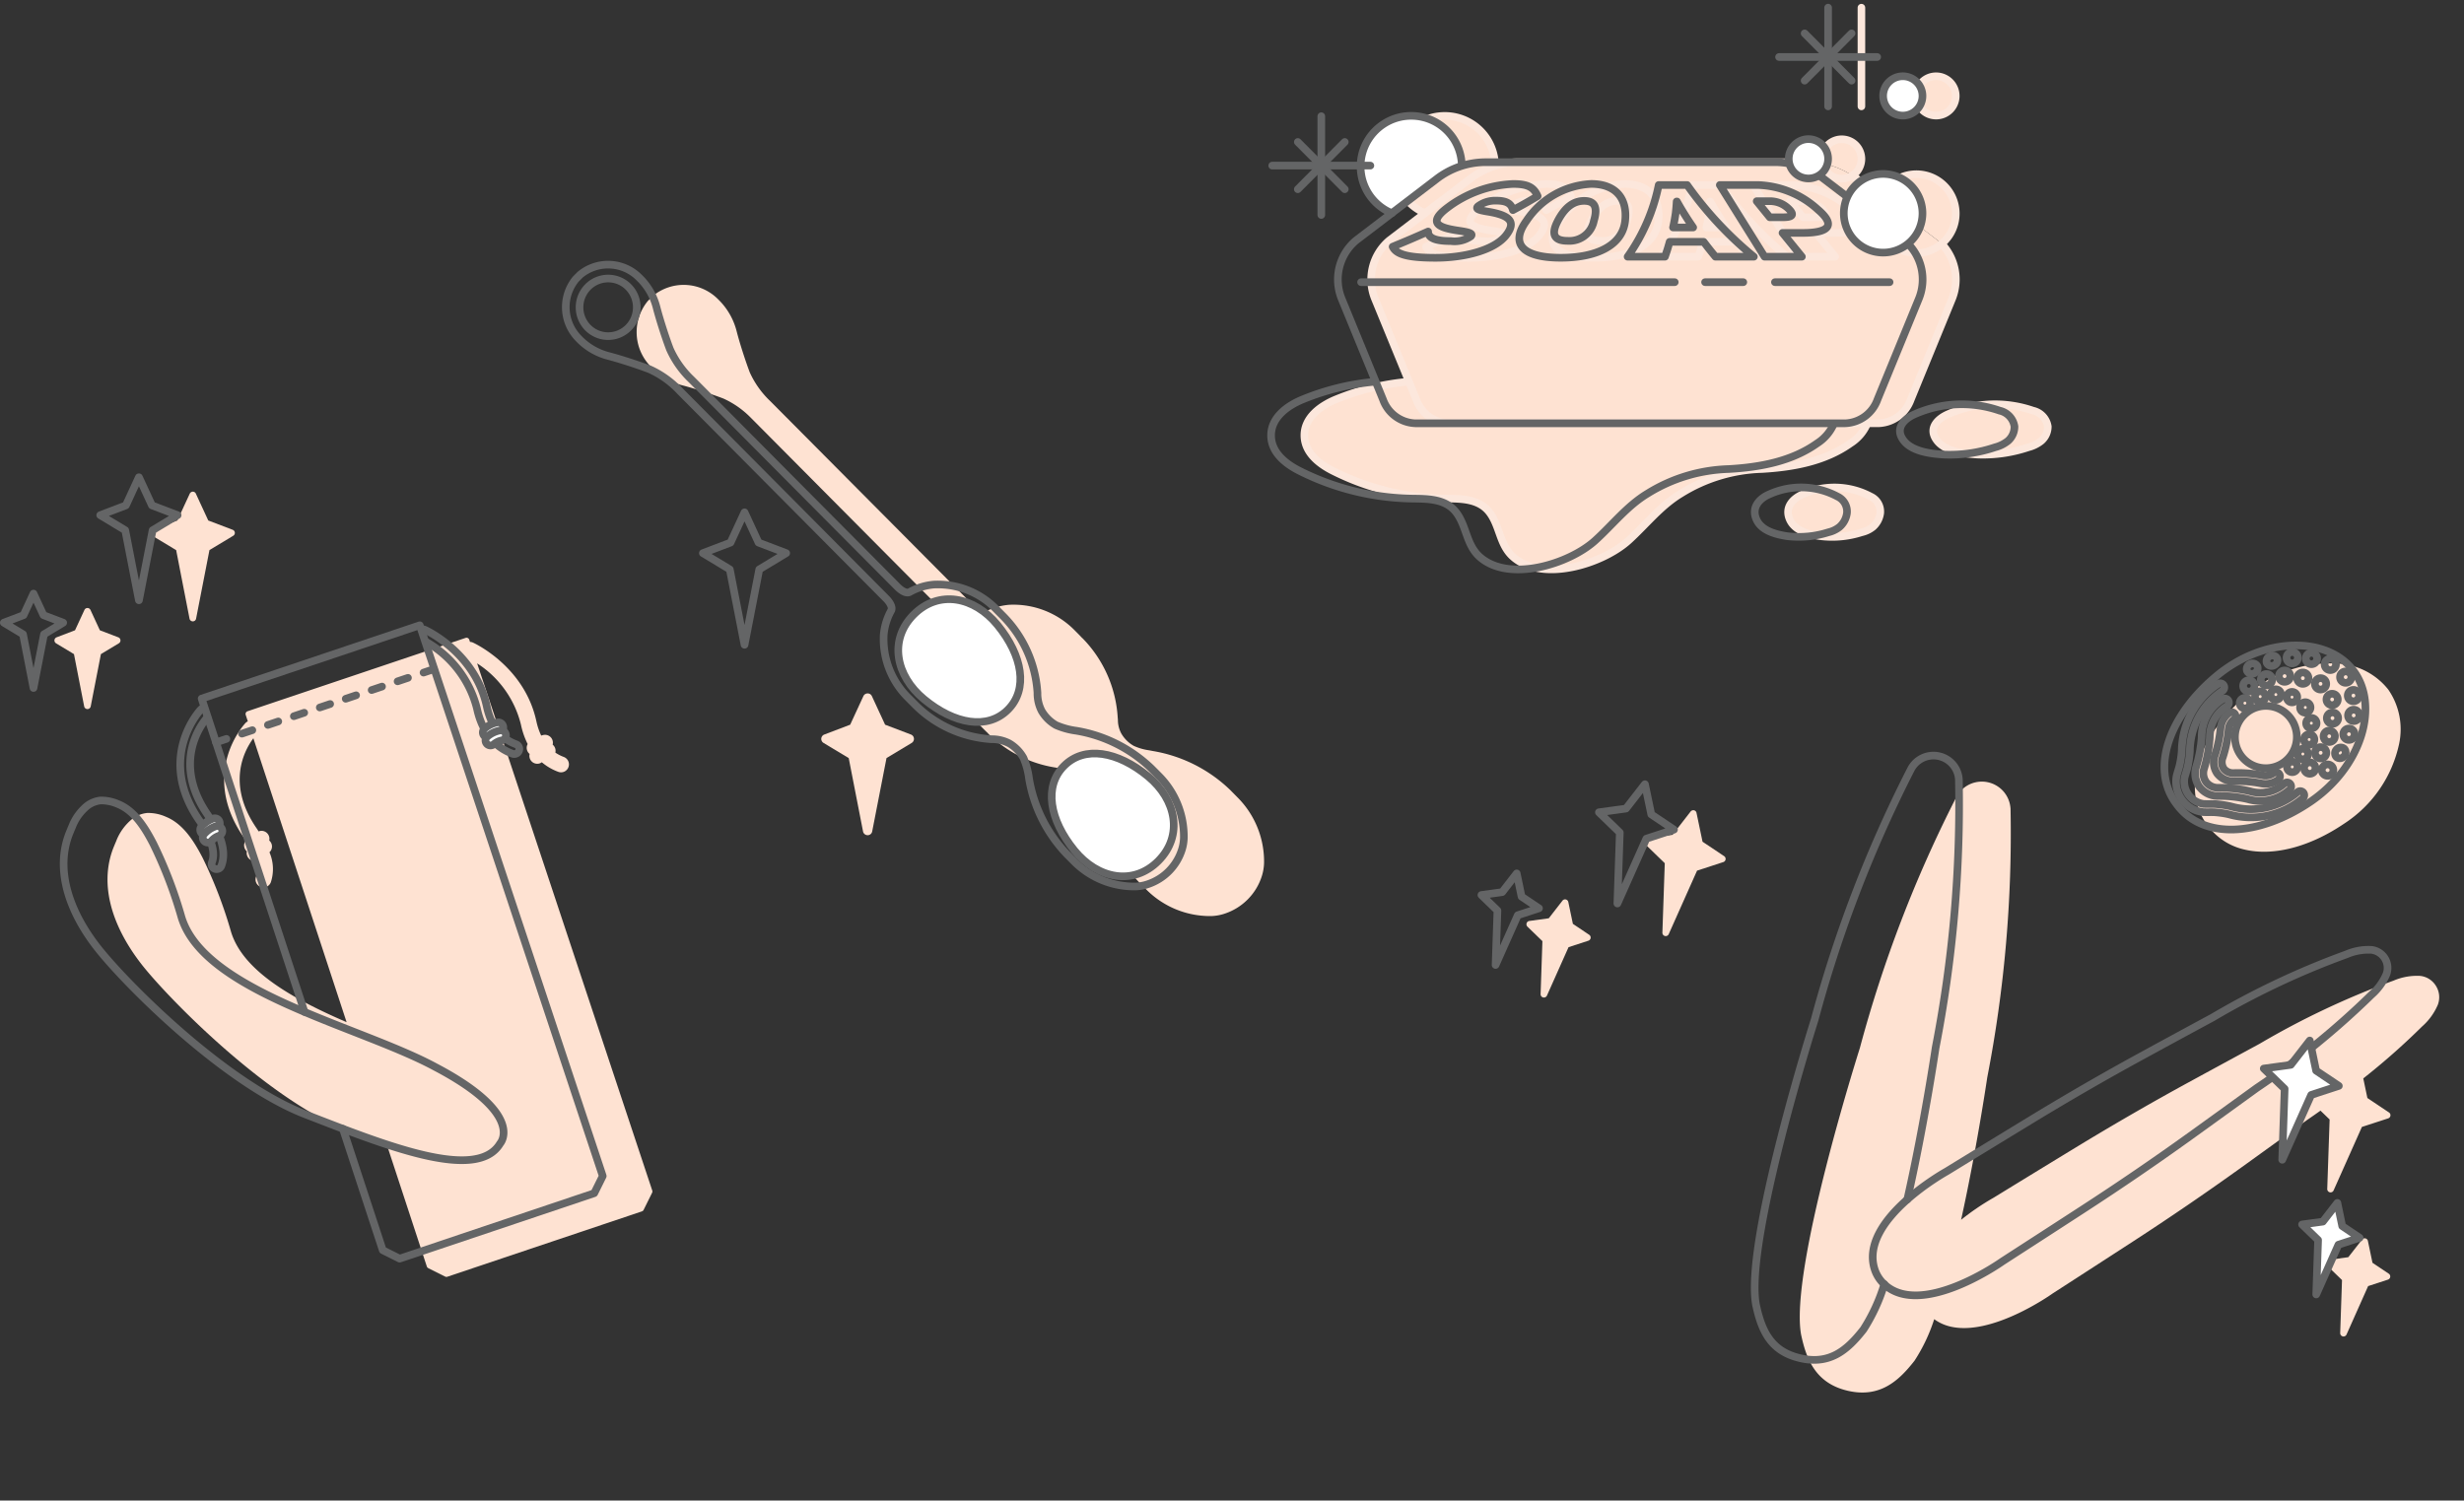
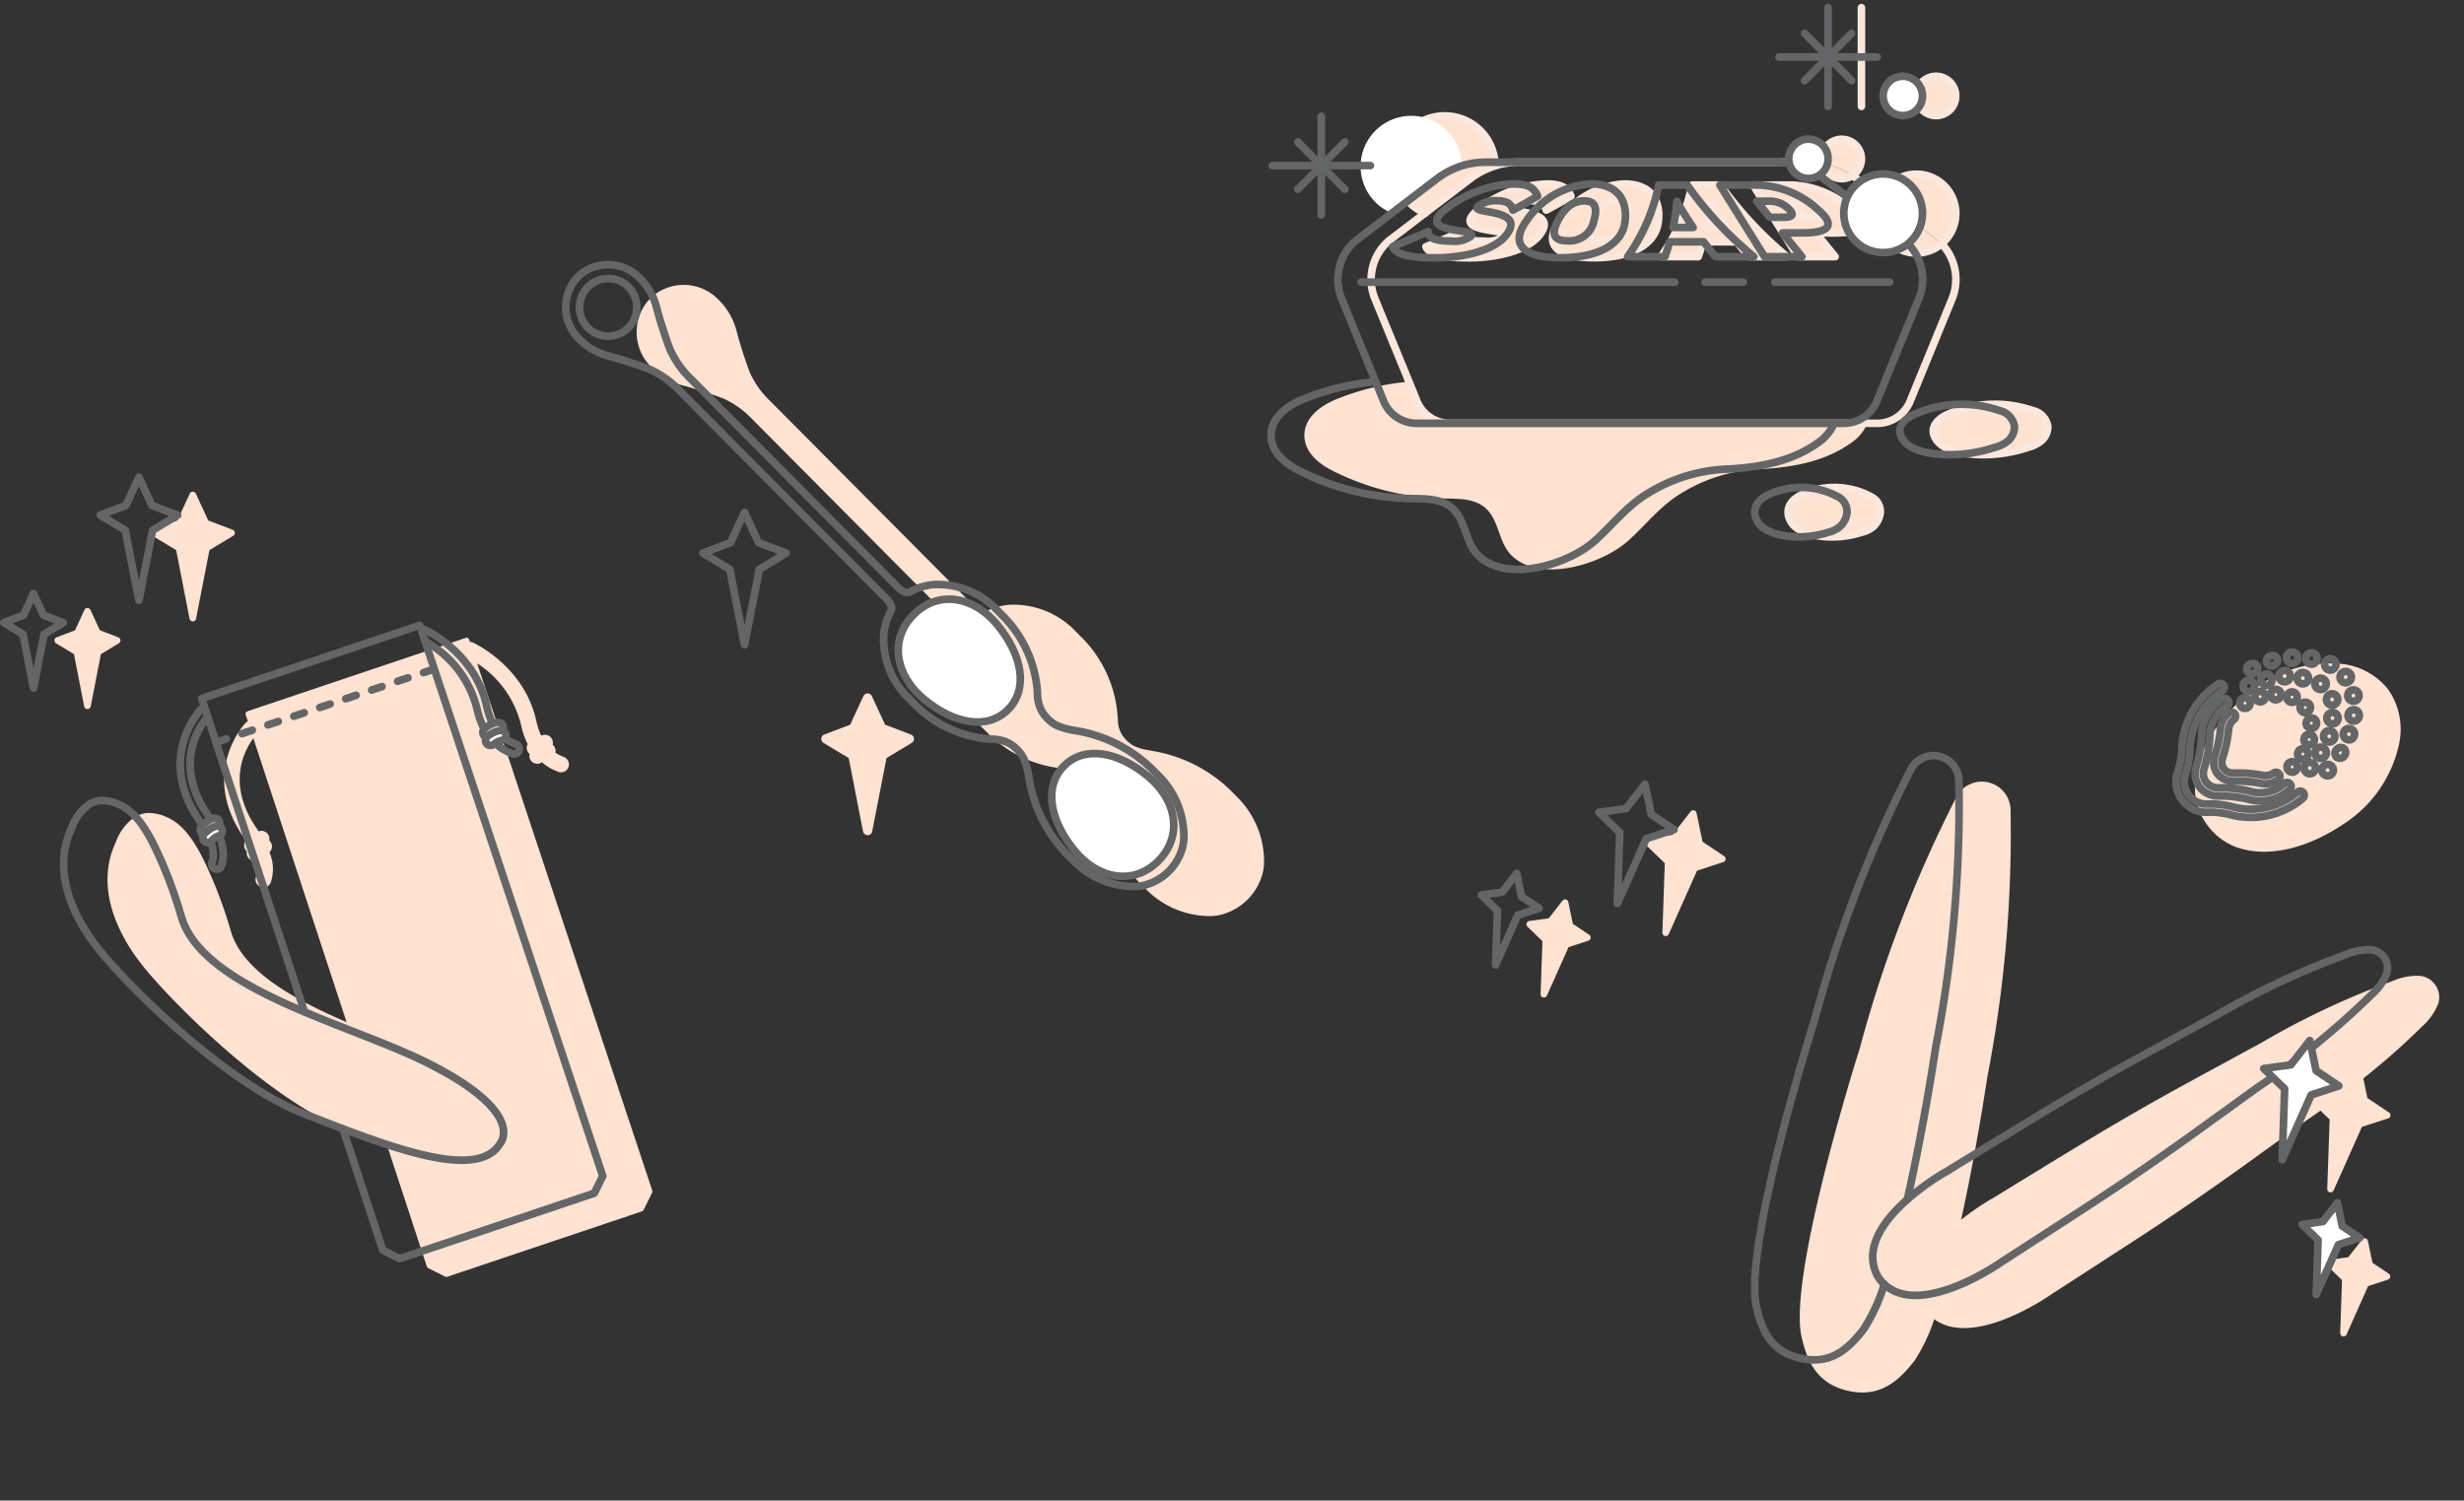
<svg xmlns="http://www.w3.org/2000/svg" width="320.638" height="195.275" viewBox="0 0 320.638 195.275">
  <rect x="0" y="0" width="320.638" height="195.275" fill="#333333" stroke="none" />
  <defs>
    <style>
      .cls-1, .cls-3, .cls-5, .cls-8 {
        fill: none;
      }

      .cls-2 {
        fill: #fee2d2;
      }

      .cls-3, .cls-5 {
        stroke: #646566;
        stroke-width: 0.993px;
      }

      .cls-3, .cls-5, .cls-8 {
        stroke-linecap: round;
        stroke-linejoin: round;
      }

      .cls-4 {
        fill: #fff;
      }

      .cls-5 {
        stroke-dasharray: 1.424 2.137;
      }

      .cls-6 {
        clip-path: url(#clip-path);
      }

      .cls-7 {
        clip-path: url(#clip-path-2);
      }

      .cls-8 {
        stroke: #fce7dc;
        stroke-width: 0.985px;
      }
    </style>
    <clipPath id="clip-path">
      <rect id="矩形_52" data-name="矩形 52" class="cls-1" width="96.744" height="64.174" />
    </clipPath>
    <clipPath id="clip-path-2">
      <rect id="矩形_53" data-name="矩形 53" class="cls-1" width="103.004" height="76.826" />
    </clipPath>
  </defs>
  <g id="组_178" data-name="组 178" transform="translate(-30.503 -9130.99)">
    <g id="组_132" data-name="组 132" transform="translate(31 9193.098)">
      <path id="路径_1268" data-name="路径 1268" class="cls-2" d="M72.271,8.758h0L71.4,6.145a13.235,13.235,0,0,1,5.705,7.976,10.45,10.45,0,0,0,.874,2.527,1.028,1.028,0,0,0,.124,1.161,1.018,1.018,0,0,0,.13.123,1.03,1.03,0,0,0,.993,1.28,1.061,1.061,0,0,0,.328-.053h0a1.087,1.087,0,0,0,.266-.143,7.062,7.062,0,0,0,2.153,1.249,1.022,1.022,0,0,0,.676.008,1.035,1.035,0,0,0,.024-1.951,5.037,5.037,0,0,1-1.093-.564,1.051,1.051,0,0,0,.01-.434,1.027,1.027,0,0,0-.361-.6,1.026,1.026,0,0,0-1.191-1.262c-.1.02-.2.053-.3.08a8.531,8.531,0,0,1-.626-1.864c-1.539-7.113-8-10.121-8.272-10.245a1.019,1.019,0,0,0-.367-.082l-.094-.283a.374.374,0,0,0-.473-.238L41.526,12.377a.377.377,0,0,0-.238.475l.276.839a1.039,1.039,0,0,0-.306.218c-.06.063-6.056,6.412-.235,14.881.1.14.179.276.266.413a1.037,1.037,0,0,0,.141,1.4l.008.006a1.025,1.025,0,0,0,1,1.247.949.949,0,0,0,.137-.024,3.255,3.255,0,0,1,.063,2.062,1.028,1.028,0,1,0,1.917.743,5.5,5.5,0,0,0-.177-3.908,1.04,1.04,0,0,0,.226-.305,1.026,1.026,0,0,0,.046-.789,1.053,1.053,0,0,0-.3-.439,1.032,1.032,0,0,0-.574-1.161.977.977,0,0,0-.763-.035l-.039.017c-.086-.131-.172-.264-.263-.4-3.986-5.8-1.584-10.17-.427-11.724L54.417,52.839C47.334,49.78,40.936,46.155,39.384,41.1a58.347,58.347,0,0,0-3.705-9.653c-1.1-2.125-2.522-4.419-4.751-5.326a5.669,5.669,0,0,0-2.456-.507,3.823,3.823,0,0,0-1.928.757,6.891,6.891,0,0,0-2.13,2.956c-.067.149-.13.3-.192.452l-.068.164c-1.888,4.531-.608,10,3.6,15.393,3.237,4.148,16.23,17.579,27.249,21.85l.864.335c1.285.5,2.575,1,3.857,1.484l5.13,15.624a.375.375,0,0,0,.188.219l2.2,1.1a.369.369,0,0,0,.168.039.358.358,0,0,0,.117-.02L92.849,77.46a.376.376,0,0,0,.216-.189l1.108-2.234a.378.378,0,0,0,.019-.287Z" transform="translate(-9.811 18.073)" />
      <path id="路径_1269" data-name="路径 1269" class="cls-3" d="M54.121,50.817,40.733,10.04,69.117.5,92.928,72.174,91.82,74.409,66.5,82.924l-2.2-1.1L59.115,66.026" transform="translate(-14.99 18.762)" />
      <path id="路径_1270" data-name="路径 1270" class="cls-3" d="M40.3,17.037c-.656.739-4.706,5.782.02,12.656,1.858,2.7,2.463,4.946,1.8,6.668a.653.653,0,1,1-1.217-.472c.488-1.275-.086-3.159-1.66-5.449-5.638-8.2.136-14.343.195-14.4a.65.65,0,0,1,.419-.2" transform="translate(-13.815 14.203)" />
      <path id="路径_1271" data-name="路径 1271" class="cls-3" d="M81.491,1.268a.643.643,0,0,1,.4.044c.268.12,6.557,3.038,8.06,9.981.551,2.544,1.83,4.2,3.8,4.916a.656.656,0,0,1-.015,1.238.631.631,0,0,1-.428,0c-1.664-.607-3.819-2.117-4.632-5.87A13.871,13.871,0,0,0,82.1,2.911" transform="translate(-27.101 18.536)" />
      <path id="路径_1272" data-name="路径 1272" class="cls-4" d="M41.325,38.368a.645.645,0,0,1-.637-.129.661.661,0,0,1-.06-.928,3.6,3.6,0,0,1,1.521-1.035.647.647,0,0,1,.831.4.658.658,0,0,1-.4.836,2.3,2.3,0,0,0-.969.661.645.645,0,0,1-.283.189" transform="translate(-14.91 8.142)" />
      <path id="路径_1273" data-name="路径 1273" class="cls-3" d="M41.325,38.368a.645.645,0,0,1-.637-.129.661.661,0,0,1-.06-.928,3.6,3.6,0,0,1,1.521-1.035.647.647,0,0,1,.831.4.658.658,0,0,1-.4.836,2.3,2.3,0,0,0-.969.661A.645.645,0,0,1,41.325,38.368Z" transform="translate(-14.91 8.142)" />
      <path id="路径_1274" data-name="路径 1274" class="cls-4" d="M41.8,39.788a.645.645,0,0,1-.637-.129.659.659,0,0,1-.061-.927A3.6,3.6,0,0,1,42.619,37.7a.649.649,0,0,1,.831.4.658.658,0,0,1-.4.836,2.3,2.3,0,0,0-.969.661.652.652,0,0,1-.283.19" transform="translate(-15.05 7.719)" />
      <path id="路径_1275" data-name="路径 1275" class="cls-3" d="M41.8,39.788a.645.645,0,0,1-.637-.129.659.659,0,0,1-.061-.927A3.6,3.6,0,0,1,42.619,37.7a.649.649,0,0,1,.831.4.658.658,0,0,1-.4.836,2.3,2.3,0,0,0-.969.661A.652.652,0,0,1,41.8,39.788Z" transform="translate(-15.05 7.719)" />
      <path id="路径_1276" data-name="路径 1276" class="cls-4" d="M93.65,20.406a.648.648,0,0,1-.7-.194.66.66,0,0,1,.07-.926,3.6,3.6,0,0,1,1.655-.8.656.656,0,0,1,.25,1.288,2.286,2.286,0,0,0-1.055.51.628.628,0,0,1-.218.124" transform="translate(-30.459 13.421)" />
      <path id="路径_1277" data-name="路径 1277" class="cls-3" d="M93.65,20.406a.648.648,0,0,1-.7-.194.66.66,0,0,1,.07-.926,3.6,3.6,0,0,1,1.655-.8.656.656,0,0,1,.25,1.288,2.286,2.286,0,0,0-1.055.51A.628.628,0,0,1,93.65,20.406Z" transform="translate(-30.459 13.421)" />
      <path id="路径_1278" data-name="路径 1278" class="cls-4" d="M94.142,21.89a.647.647,0,0,1-.7-.194.659.659,0,0,1,.07-.926,3.6,3.6,0,0,1,1.655-.8.656.656,0,0,1,.25,1.289,2.293,2.293,0,0,0-1.055.51.633.633,0,0,1-.218.124" transform="translate(-30.605 12.98)" />
      <path id="路径_1279" data-name="路径 1279" class="cls-3" d="M94.142,21.89a.647.647,0,0,1-.7-.194.659.659,0,0,1,.07-.926,3.6,3.6,0,0,1,1.655-.8.656.656,0,0,1,.25,1.289,2.293,2.293,0,0,0-1.055.51A.633.633,0,0,1,94.142,21.89Z" transform="translate(-30.605 12.98)" />
      <line id="直线_189" data-name="直线 189" class="cls-5" y1="9.55" x2="28.402" transform="translate(27.615 24.951)" />
      <path id="路径_1280" data-name="路径 1280" class="cls-3" d="M19.991,32.935a3.538,3.538,0,0,0-1.738.692,6.592,6.592,0,0,0-2,2.8c-.09.2-.172.406-.256.609-2.012,4.827-.094,10.342,3.552,15.014s16.544,17.644,27.09,21.731,22.344,8.838,25.348,3.783c0,0,3.381-3.741-8.462-9.956-9.8-5.294-30-9.681-33-19.451a57.7,57.7,0,0,0-3.679-9.59c-1.023-1.979-2.4-4.273-4.562-5.151A5.488,5.488,0,0,0,19.991,32.935Z" transform="translate(-7.397 9.125)" />
      <g id="组_131" data-name="组 131" transform="translate(0 0)">
        <path id="路径_1282" data-name="路径 1282" class="cls-2" d="M222.094,37.937l3.095,1.866,1.74,8.921a.437.437,0,0,0,.428.351.432.432,0,0,0,.424-.351L229.52,39.8l3.095-1.866a.434.434,0,0,0-.069-.777l-3.18-1.211-1.618-3.5a.431.431,0,0,0-.392-.251h0a.46.46,0,0,0-.394.251l-1.619,3.5-3.18,1.211a.433.433,0,0,0-.277.367.439.439,0,0,0,.208.411" transform="translate(-202.762 -30.321)" />
        <path id="路径_1284" data-name="路径 1284" class="cls-2" d="M206.609,55.486l2.336,1.409,1.327,6.8a.434.434,0,0,0,.852,0l1.326-6.8,2.336-1.409a.434.434,0,0,0-.07-.777l-2.4-.916-1.225-2.648a.429.429,0,0,0-.39-.251h0a.43.43,0,0,0-.394.251l-1.225,2.648-2.4.916a.432.432,0,0,0-.277.367.439.439,0,0,0,.208.411" transform="translate(-199.816 -33.879)" />
        <path id="路径_1289" data-name="路径 1289" class="cls-3" d="M218.789,29.881,217.1,33.543l-3.342,1.271,3.257,1.964,1.778,9.112h.006l1.778-9.112,3.257-1.964-3.342-1.271-1.693-3.662" transform="translate(-201.215 -29.881)" />
        <path id="路径_1292" data-name="路径 1292" class="cls-3" d="M202.133,48.576l-1.3,2.809-2.565.977,2.5,1.508,1.364,6.993h0l1.364-6.993,2.5-1.508-2.565-.977-1.3-2.809" transform="translate(-198.269 -33.438)" />
      </g>
    </g>
    <g id="组_128" data-name="组 128" transform="translate(104.122 9165.431)">
      <path id="路径_1293" data-name="路径 1293" class="cls-2" d="M209.544,179.313l-3.369-1.282-1.718-3.716a.6.6,0,0,0-.547-.353H203.9a.606.606,0,0,0-.55.353l-1.718,3.716-3.368,1.282a.608.608,0,0,0-.1,1.09l3.277,1.974,1.862,9.545a.612.612,0,0,0,.6.491.6.6,0,0,0,.593-.491l1.862-9.545,3.277-1.974a.614.614,0,0,0,.292-.576.607.607,0,0,0-.388-.515" transform="translate(-164.617 -118.165)" />
      <path id="路径_1294" data-name="路径 1294" class="cls-2" d="M253.979,192.907a19,19,0,0,0-10.083-5.092l-.48-.092a7.215,7.215,0,0,1-2.008-.579,4.343,4.343,0,0,1-1.653-1.663,3.747,3.747,0,0,1-.412-1.733l-.027-.315a16.118,16.118,0,0,0-4.6-10.319l-.01.01c-.154-.178-.432-.459-.936-.964a11.185,11.185,0,0,0-8.576-3.376,8.416,8.416,0,0,0-3.3.988l-.032.017-.061.035a1.874,1.874,0,0,1-.9-.59l-26.742-26.9-.324-.316a11.967,11.967,0,0,1-2.4-3.485c-.594-1.573-1.311-3.813-1.7-5.323a8.78,8.78,0,0,0-2.169-3.933l-.281-.283a6.293,6.293,0,0,0-8.512-.352l-.612.622a6.376,6.376,0,0,0,.391,8.517l.265.264a8.732,8.732,0,0,0,3.925,2.2c1.5.393,3.727,1.113,5.266,1.7a11.761,11.761,0,0,1,3.478,2.41l27.081,27.256a1.853,1.853,0,0,1,.574.888l-.041.073-.014.025a8.509,8.509,0,0,0-.98,3.314,11.338,11.338,0,0,0,3.354,8.629c.5.509.783.788.957.943l-.01.01a15.94,15.94,0,0,0,10.259,4.63l.315.026a3.67,3.67,0,0,1,1.721.416,4.338,4.338,0,0,1,1.653,1.661,7.284,7.284,0,0,1,.574,2.018l.094.486a19.181,19.181,0,0,0,5.059,10.145l.948.954a11.678,11.678,0,0,0,8.227,3.463l.24,0a6.125,6.125,0,0,0,1.859-.355,7.543,7.543,0,0,0,4.7-4.794,6.328,6.328,0,0,0,.306-1.763,11.8,11.8,0,0,0-3.44-8.516Z" transform="translate(-167.49 -124.521)" />
      <path id="路径_1295" data-name="路径 1295" class="cls-3" d="M189.726,153.212l-1.822,3.941-3.6,1.37,3.506,2.115,1.914,9.809h.007l1.913-9.809,3.507-2.115-3.6-1.37-1.822-3.941" transform="translate(-166.46 -120.982)" />
      <path id="路径_1296" data-name="路径 1296" class="cls-3" d="M226.292,187.127a5.018,5.018,0,0,1,1.863,1.893,9.985,9.985,0,0,1,.723,2.666,18.686,18.686,0,0,0,4.9,9.833l.947.954a11.038,11.038,0,0,0,8.026,3.285,5.522,5.522,0,0,0,1.674-.325,6.939,6.939,0,0,0,4.325-4.4,5.613,5.613,0,0,0,.278-1.589,11.157,11.157,0,0,0-3.262-8.074l-.948-.954a18.491,18.491,0,0,0-9.774-4.925,9.784,9.784,0,0,1-2.648-.728,5.021,5.021,0,0,1-1.883-1.874,4.944,4.944,0,0,1-.533-2.32,15.566,15.566,0,0,0-4.426-9.948l-.946-.952a10.591,10.591,0,0,0-8.114-3.2,7.8,7.8,0,0,0-3.051.918h0l-.018.009c-.044.026-.085.047-.126.07-.647.254-1.556-.724-1.556-.724l-26.733-26.9s-.136-.132-.34-.332a12.55,12.55,0,0,1-2.527-3.692c-.639-1.69-1.352-3.951-1.724-5.387a8.215,8.215,0,0,0-2.013-3.658l-.279-.279a5.7,5.7,0,0,0-7.656-.352l-.285.287-.286.287a5.787,5.787,0,0,0,.35,7.7l.278.281a8.147,8.147,0,0,0,3.636,2.025c1.427.375,3.675,1.09,5.354,1.733A12.47,12.47,0,0,1,183.183,141l.329.342,26.732,26.9s.972.915.72,1.566c-.024.042-.045.083-.07.127a.094.094,0,0,1-.01.018h0a7.969,7.969,0,0,0-.912,3.07,10.725,10.725,0,0,0,3.178,8.162l.946.952a15.378,15.378,0,0,0,9.888,4.455A4.863,4.863,0,0,1,226.292,187.127ZM176.749,133.04a3.709,3.709,0,0,1-5.269,0,3.766,3.766,0,0,1,0-5.3,3.709,3.709,0,0,1,5.269,0A3.766,3.766,0,0,1,176.749,133.04Z" transform="translate(-168.594 -124.836)" />
      <path id="路径_1297" data-name="路径 1297" class="cls-4" d="M208.693,165.179c-3.248,3.269-2.357,7.935,1.35,11,3.965,3.273,8.282,4.018,10.928,1.357s1.906-7-1.349-10.993c-3.043-3.731-7.68-4.628-10.929-1.36" transform="translate(-163.42 -119.631)" />
      <path id="路径_1298" data-name="路径 1298" class="cls-3" d="M208.693,165.179c-3.248,3.269-2.357,7.935,1.35,11,3.965,3.273,8.282,4.018,10.928,1.357s1.906-7-1.349-10.993C216.579,162.807,211.942,161.91,208.693,165.179Z" transform="translate(-163.42 -119.631)" />
      <path id="路径_1299" data-name="路径 1299" class="cls-4" d="M238.153,194.818c3.247-3.269,2.357-7.935-1.349-11-3.965-3.275-8.283-4.018-10.929-1.357s-1.906,7,1.35,10.995c3.043,3.729,7.68,4.626,10.928,1.358" transform="translate(-161.033 -117.229)" />
      <path id="路径_1300" data-name="路径 1300" class="cls-3" d="M238.153,194.818c3.247-3.269,2.357-7.935-1.349-11-3.965-3.275-8.283-4.018-10.929-1.357s-1.906,7,1.35,10.995C230.268,197.189,234.906,198.086,238.153,194.818Z" transform="translate(-161.033 -117.229)" />
    </g>
    <g id="组_127" data-name="组 127" transform="translate(195 9130.99)">
      <g id="组_115" data-name="组 115" transform="translate(5.24 9.924)">
        <g id="组_114" data-name="组 114" class="cls-6">
          <path id="路径_1301" data-name="路径 1301" class="cls-2" d="M115.928,213.172a2.447,2.447,0,0,1-.852,1.875,4.462,4.462,0,0,1-1.676.829,18.518,18.518,0,0,1-6.627.953c-1.587-.1-4.1-.346-5.245-1.795-1.286-1.635.119-2.9,1.423-3.464A15.1,15.1,0,0,1,114,211.112a2.5,2.5,0,0,1,1.93,2.06" transform="translate(-19.186 -167.594)" />
-           <path id="路径_1302" data-name="路径 1302" class="cls-2" d="M23.183,180.356l5.785-4.406a10.763,10.763,0,0,1,3.393-1.76,9.874,9.874,0,0,1,2.991-.461H73.063a10.093,10.093,0,0,1,1.851.172,2.551,2.551,0,0,0,2.484,1.982,2.492,2.492,0,0,0,1.377-.409c.231.147.458.306.677.477l3.02,2.3A5.2,5.2,0,0,0,82,180.407a5.135,5.135,0,0,0,5.114,5.152,5.043,5.043,0,0,0,3.284-1.206,6.737,6.737,0,0,1,1.327,7.23l-5.345,13.039a4.659,4.659,0,0,1-4.2,3.09H26.23a4.657,4.657,0,0,1-4.193-3.09l-.959-2.344-4.391-10.694a6.653,6.653,0,0,1,1.834-7.671Zm53.437,2.578c3.64,0,4.307-1.09,1.993-3.055a12.14,12.14,0,0,0-7.784-3.175H65.872c2.326,3.724,3.489,5.594,5.814,9.326h4.86c-1.009-1.239-1.513-1.859-2.517-3.1Zm-11.317,3.1H70.3a48.057,48.057,0,0,1-8.681-9.326h-3.7a24.622,24.622,0,0,1-4.042,9.326h4.855c.271-.774.4-1.165.615-1.938h4.42c.588.772.9,1.164,1.541,1.938m-11.758-4.663c.322-3.038-1.332-4.8-4.419-4.8a10.737,10.737,0,0,0-8.427,4.8c-2.185,3.038-.446,4.8,4.465,4.8,4.933,0,8.061-1.767,8.382-4.8M42.16,178.141c-.5-1.17-1.327-1.578-3.2-1.578a15.227,15.227,0,0,0-8.58,3.124c-2.743,2.072-.8,2.612,1.49,2.952,1.281.187,1.97.352,1.6.734a3.736,3.736,0,0,1-2.6.624c-1.907,0-2.952-.34-2.964-1.245-1.777.79-2.7,1.187-4.617,1.977.44.92,1.733,1.443,5.588,1.443s7.694-1.035,9.178-2.942c1.343-1.721.547-2.6-2.444-3.078-1.111-.188-1.6-.342-1.2-.695a3.717,3.717,0,0,1,2.359-.721c1.344,0,1.953.369,2.173,1.227,1.355-.727,2-1.089,3.218-1.823" transform="translate(-7.473 -162.549)" />
          <path id="路径_1303" data-name="路径 1303" class="cls-2" d="M101.044,160.757a2.575,2.575,0,1,1-2.563,2.571,2.565,2.565,0,0,1,2.563-2.571" transform="translate(-18.835 -160.758)" />
          <path id="路径_1304" data-name="路径 1304" class="cls-2" d="M97.736,175.5a5.155,5.155,0,0,1,3.285,9.1,4.55,4.55,0,0,0-.509-.445l-7.421-5.661a5.122,5.122,0,0,1,4.645-2.993" transform="translate(-18.091 -162.793)" />
          <path id="路径_1305" data-name="路径 1305" class="cls-2" d="M100.438,184.635a4.619,4.619,0,0,1,.508.444,5.051,5.051,0,0,1-3.285,1.2,5.133,5.133,0,0,1-5.114-5.151,5.186,5.186,0,0,1,.469-2.158Z" transform="translate(-18.016 -163.273)" />
          <path id="路径_1306" data-name="路径 1306" class="cls-2" d="M89.862,224.021a2.141,2.141,0,0,1,1.236,2.152,2.888,2.888,0,0,1-.953,1.795,3.582,3.582,0,0,1-1.463.7,12.511,12.511,0,0,1-5.424.5c-1.253-.2-3.218-.614-3.918-2.119-.784-1.692.52-2.845,1.649-3.317a10,10,0,0,1,8.873.284" transform="translate(-16.16 -169.329)" />
          <path id="路径_1307" data-name="路径 1307" class="cls-2" d="M79.278,212.284v.136a5.674,5.674,0,0,1-2.139,2.465c-3.347,2.381-7.508,3.118-11.52,3.351a21.052,21.052,0,0,0-10.556,3.191c-2.653,1.6-4.543,4.06-6.812,6.116-3.364,3.033-11.131,5.485-14.976,2.157-1.817-1.573-1.733-4.06-3.132-5.854-1.377-1.772-3.708-1.744-5.752-1.772A33.677,33.677,0,0,1,9.834,218.5c-1.75-.874-3.691-2.322-3.754-4.543-.062-2.437,2.168-3.986,4.132-4.793a32.633,32.633,0,0,1,9.432-2.294l.039-.016.959,2.344a4.656,4.656,0,0,0,4.194,3.089Z" transform="translate(-6.079 -167.121)" />
          <path id="路径_1308" data-name="路径 1308" class="cls-2" d="M86.795,170.25a2.574,2.574,0,0,1,1.377,4.742,10.688,10.688,0,0,0-3.861-1.573,2.339,2.339,0,0,1-.072-.6,2.566,2.566,0,0,1,2.557-2.572" transform="translate(-16.869 -162.068)" />
          <path id="路径_1309" data-name="路径 1309" class="cls-2" d="M86.572,180.356c2.315,1.965,1.648,3.054-1.993,3.054h-2.59c1,1.239,1.508,1.858,2.517,3.1h-4.86c-2.326-3.731-3.488-5.6-5.814-9.325h4.956a12.137,12.137,0,0,1,7.783,3.175m-4.51,1.022c1.253,0,1.473-.341.773-1.046a3.462,3.462,0,0,0-2.653-1.048H78.63c.677.84,1.021,1.254,1.7,2.095Z" transform="translate(-15.432 -163.025)" />
          <path id="路径_1310" data-name="路径 1310" class="cls-2" d="M88.184,175.5a2.487,2.487,0,0,1-1.377.409,2.551,2.551,0,0,1-2.484-1.982,10.694,10.694,0,0,1,3.861,1.573" transform="translate(-16.881 -162.576)" />
          <path id="路径_1311" data-name="路径 1311" class="cls-2" d="M83.6,180.67c.7.7.48,1.046-.773,1.046H81.1c-.677-.841-1.021-1.256-1.7-2.1H80.95A3.457,3.457,0,0,1,83.6,180.67" transform="translate(-16.201 -163.362)" />
          <path id="路径_1312" data-name="路径 1312" class="cls-2" d="M76.336,186.507h-5c-.642-.773-.953-1.164-1.54-1.937H65.38c-.22.773-.345,1.164-.615,1.937H59.91a24.6,24.6,0,0,0,4.042-9.325h3.7a48.015,48.015,0,0,0,8.682,9.325m-10.511-3.8h2.613c-.514-.744-.756-1.113-1.214-1.857-.378-.609-.559-.915-.9-1.522h-.034c-.04.6-.063.908-.13,1.51-.114.745-.181,1.12-.339,1.869" transform="translate(-13.51 -163.025)" />
          <path id="路径_1313" data-name="路径 1313" class="cls-2" d="M69.385,183.051H66.772c.159-.749.226-1.124.339-1.869.068-.6.09-.908.129-1.51h.034c.339.608.519.914.9,1.522.458.744.7,1.113,1.214,1.857" transform="translate(-14.458 -163.369)" />
          <path id="路径_1314" data-name="路径 1314" class="cls-2" d="M52.9,177.017c3.088,0,4.742,1.766,4.42,4.8s-3.45,4.8-8.382,4.8c-4.911,0-6.649-1.766-4.465-4.8a10.737,10.737,0,0,1,8.427-4.8m.35,4.8c.531-1.766.119-2.6-1.259-2.6s-2.5.834-3.431,2.6-.485,2.6,1.288,2.6a3.239,3.239,0,0,0,3.4-2.6" transform="translate(-11.251 -163.003)" />
          <path id="路径_1315" data-name="路径 1315" class="cls-2" d="M52.723,179.573c1.377,0,1.789.834,1.259,2.6a3.24,3.24,0,0,1-3.4,2.6c-1.772,0-2.213-.834-1.286-2.6s2.049-2.6,3.431-2.6" transform="translate(-11.979 -163.355)" />
          <path id="路径_1316" data-name="路径 1316" class="cls-2" d="M40.1,177.017c1.874,0,2.7.409,3.2,1.578-1.218.732-1.863,1.1-3.217,1.824-.221-.859-.83-1.227-2.173-1.227a3.721,3.721,0,0,0-2.361.721c-.395.352.091.506,1.2.693,2.991.477,3.787,1.358,2.444,3.078-1.484,1.908-5.328,2.941-9.178,2.941s-5.148-.521-5.587-1.442c1.919-.789,2.838-1.187,4.617-1.976.011.9,1.055,1.244,2.963,1.244a3.723,3.723,0,0,0,2.6-.625c.372-.381-.315-.544-1.6-.733-2.291-.34-4.233-.88-1.49-2.952a15.221,15.221,0,0,1,8.581-3.124" transform="translate(-8.613 -163.003)" />
          <path id="路径_1317" data-name="路径 1317" class="cls-2" d="M19.674,173.212a6.549,6.549,0,0,1,13.09-.244l.079.256a10.719,10.719,0,0,0-3.393,1.76l-5.785,4.405a6.577,6.577,0,0,1-4-6.064.72.72,0,0,1,.006-.114" transform="translate(-7.955 -161.583)" />
        </g>
      </g>
      <g id="组_117" data-name="组 117" transform="translate(0)">
        <g id="组_116" data-name="组 116" class="cls-7">
          <path id="路径_1318" data-name="路径 1318" class="cls-8" d="M23.671,179.4l-.006-.006a6.58,6.58,0,0,1-4-6.063.87.87,0,0,1,.005-.115,6.549,6.549,0,0,1,13.09-.243" transform="translate(-2.715 -151.659)" />
          <path id="路径_1319" data-name="路径 1319" class="cls-8" d="M74.915,173.9a10.1,10.1,0,0,0-1.851-.17H35.353a9.855,9.855,0,0,0-2.992.46,10.756,10.756,0,0,0-3.392,1.759l-5.786,4.407-4.662,3.556a6.657,6.657,0,0,0-1.834,7.672l4.392,10.693.959,2.345a4.656,4.656,0,0,0,4.194,3.09H82.186a4.657,4.657,0,0,0,4.2-3.09l5.345-13.038a6.736,6.736,0,0,0-1.327-7.229" transform="translate(-2.233 -152.625)" />
          <path id="路径_1320" data-name="路径 1320" class="cls-8" d="M92.5,178.529l-3.02-2.3c-.22-.17-.446-.33-.677-.477" transform="translate(-12.259 -152.904)" />
        </g>
      </g>
      <g id="组_121" data-name="组 121" transform="translate(0)">
        <g id="组_120" data-name="组 120" class="cls-7">
          <path id="路径_1321" data-name="路径 1321" class="cls-8" d="M43.3,178.6c-1.219.734-1.863,1.1-3.218,1.823-.22-.859-.829-1.227-2.173-1.227a3.717,3.717,0,0,0-2.359.721c-.4.353.091.507,1.2.695,2.992.476,3.787,1.357,2.445,3.078-1.485,1.907-5.329,2.942-9.179,2.942s-5.148-.523-5.588-1.443c1.92-.79,2.839-1.187,4.617-1.977.012.9,1.057,1.245,2.964,1.245a3.736,3.736,0,0,0,2.6-.624c.372-.382-.316-.546-1.6-.734-2.291-.34-4.233-.88-1.49-2.952a15.227,15.227,0,0,1,8.58-3.124C41.972,177.017,42.8,177.426,43.3,178.6Z" transform="translate(-3.372 -153.079)" />
          <path id="路径_1322" data-name="路径 1322" class="cls-8" d="M57.324,181.821c-.322,3.038-3.449,4.8-8.382,4.8-4.91,0-6.649-1.766-4.464-4.8a10.737,10.737,0,0,1,8.426-4.8C55.991,177.017,57.645,178.783,57.324,181.821Z" transform="translate(-6.012 -153.079)" />
          <path id="路径_1323" data-name="路径 1323" class="cls-8" d="M49.291,182.174c-.926,1.767-.486,2.6,1.287,2.6a3.238,3.238,0,0,0,3.4-2.6c.531-1.766.119-2.6-1.259-2.6S50.221,180.408,49.291,182.174Z" transform="translate(-6.74 -153.432)" />
          <path id="路径_1324" data-name="路径 1324" class="cls-8" d="M69.8,184.57h-4.42c-.219.772-.344,1.165-.615,1.937H59.91a24.59,24.59,0,0,0,4.041-9.325h3.7a48.037,48.037,0,0,0,8.682,9.325H71.34C70.7,185.734,70.386,185.342,69.8,184.57Z" transform="translate(-8.271 -153.102)" />
          <path id="路径_1325" data-name="路径 1325" class="cls-8" d="M69.385,183.051c-.514-.744-.756-1.113-1.214-1.857-.378-.609-.559-.915-.9-1.522H67.24c-.039.6-.061.909-.129,1.51-.113.745-.18,1.12-.339,1.869Z" transform="translate(-9.218 -153.446)" />
          <path id="路径_1326" data-name="路径 1326" class="cls-8" d="M86.572,180.356c2.314,1.965,1.648,3.056-1.992,3.056H81.989c1.005,1.238,1.507,1.857,2.517,3.094H79.645c-2.325-3.731-3.487-5.6-5.813-9.325h4.955A12.138,12.138,0,0,1,86.572,180.356Z" transform="translate(-10.193 -153.102)" />
          <path id="路径_1327" data-name="路径 1327" class="cls-8" d="M83.6,180.67a3.457,3.457,0,0,0-2.653-1.051H79.4c.677.84,1.021,1.255,1.7,2.1H82.83C84.084,181.715,84.3,181.374,83.6,180.67Z" transform="translate(-10.961 -153.438)" />
          <path id="路径_1328" data-name="路径 1328" class="cls-8" d="M93.016,178.495a5.125,5.125,0,1,1,7.931,6.1,5.05,5.05,0,0,1-3.286,1.205,5.134,5.134,0,0,1-5.114-5.15A5.191,5.191,0,0,1,93.016,178.495Z" transform="translate(-12.776 -152.87)" />
          <path id="路径_1329" data-name="路径 1329" class="cls-8" d="M84.311,173.419a2.293,2.293,0,0,1-.073-.6,2.56,2.56,0,1,1,3.934,2.169,2.486,2.486,0,0,1-1.377.409A2.551,2.551,0,0,1,84.311,173.419Z" transform="translate(-11.629 -152.145)" />
          <path id="路径_1330" data-name="路径 1330" class="cls-8" d="M103.6,163.328a2.56,2.56,0,1,1-2.557-2.571A2.568,2.568,0,0,1,103.6,163.328Z" transform="translate(-13.595 -150.834)" />
        </g>
      </g>
      <g id="组_125" data-name="组 125" transform="translate(0)">
        <g id="组_124" data-name="组 124" class="cls-7">
          <path id="路径_1337" data-name="路径 1337" class="cls-8" d="M90.177,163.25V150.4" transform="translate(-12.449 -149.404)" />
-           <path id="路径_1338" data-name="路径 1338" class="cls-8" d="M19.644,206.869a32.62,32.62,0,0,0-9.431,2.294c-1.965.806-4.2,2.357-4.132,4.793.062,2.222,2,3.668,3.753,4.543a33.671,33.671,0,0,0,14.557,3.578c2.044.028,4.375,0,5.752,1.771,1.4,1.8,1.315,4.282,3.133,5.855,3.843,3.328,11.61.874,14.975-2.157,2.269-2.057,4.161-4.516,6.813-6.116a21.049,21.049,0,0,1,10.555-3.191c4.013-.234,8.173-.972,11.52-3.351a5.666,5.666,0,0,0,2.139-2.464" transform="translate(-0.839 -157.2)" />
          <path id="路径_1339" data-name="路径 1339" class="cls-8" d="M88.682,228.673a3.59,3.59,0,0,0,1.462-.7,2.893,2.893,0,0,0,.954-1.795,2.142,2.142,0,0,0-1.236-2.152,10,10,0,0,0-8.874-.284c-1.128.471-2.432,1.624-1.648,3.315.7,1.506,2.664,1.92,3.917,2.12A12.513,12.513,0,0,0,88.682,228.673Z" transform="translate(-10.92 -159.405)" />
          <path id="路径_1340" data-name="路径 1340" class="cls-8" d="M113.4,215.875a4.418,4.418,0,0,0,1.676-.829,2.446,2.446,0,0,0,.852-1.875,2.5,2.5,0,0,0-1.93-2.061,15.1,15.1,0,0,0-11.047.46c-1.3.562-2.709,1.828-1.421,3.465,1.146,1.447,3.657,1.7,5.243,1.794A18.478,18.478,0,0,0,113.4,215.875Z" transform="translate(-13.946 -157.671)" />
          <path id="路径_1341" data-name="路径 1341" class="cls-4" d="M18.643,179.4a6.584,6.584,0,1,1,9.094-6.434" transform="translate(-2.021 -151.659)" />
-           <path id="路径_1342" data-name="路径 1342" class="cls-3" d="M18.643,179.4a6.584,6.584,0,1,1,9.094-6.434" transform="translate(-2.021 -151.659)" />
          <path id="路径_1343" data-name="路径 1343" class="cls-3" d="M81.356,204.623l5.349-13.038a6.647,6.647,0,0,0-1.837-7.671L74.425,175.95a10.511,10.511,0,0,0-6.386-2.219H30.327a10.508,10.508,0,0,0-6.386,2.219L13.5,183.914a6.65,6.65,0,0,0-1.837,7.671l5.349,13.038a4.655,4.655,0,0,0,4.2,3.087H77.162A4.654,4.654,0,0,0,81.356,204.623Z" transform="translate(-1.539 -152.625)" />
        </g>
      </g>
      <line id="直线_197" data-name="直线 197" class="cls-3" x2="14.921" transform="translate(66.473 36.719)" />
      <line id="直线_198" data-name="直线 198" class="cls-3" x2="4.974" transform="translate(57.383 36.719)" />
      <line id="直线_199" data-name="直线 199" class="cls-3" x2="40.818" transform="translate(12.62 36.719)" />
      <path id="路径_1344" data-name="路径 1344" class="cls-3" d="M38.274,178.6c-1.219.729-1.863,1.094-3.219,1.822-.219-.861-.828-1.229-2.172-1.229a3.721,3.721,0,0,0-2.358.721c-.4.354.089.509,1.2.695,2.992.478,3.785,1.356,2.444,3.081-1.483,1.907-5.325,2.938-9.179,2.938s-5.146-.523-5.587-1.443c1.917-.791,2.841-1.186,4.618-1.976.01.9,1.054,1.242,2.96,1.242a3.734,3.734,0,0,0,2.6-.621c.371-.382-.317-.546-1.6-.735-2.293-.34-4.23-.877-1.489-2.954a15.219,15.219,0,0,1,8.577-3.122C36.943,177.015,37.776,177.425,38.274,178.6Z" transform="translate(-2.678 -153.079)" />
      <path id="路径_1345" data-name="路径 1345" class="cls-3" d="M52.3,181.82c-.322,3.038-3.452,4.8-8.383,4.8-4.908,0-6.652-1.766-4.462-4.8a10.735,10.735,0,0,1,8.423-4.806C50.961,177.014,52.617,178.781,52.3,181.82Zm-8.759,0c-.927,1.766-.489,2.6,1.283,2.6a3.241,3.241,0,0,0,3.407-2.6c.531-1.769.117-2.6-1.264-2.6S44.466,180.051,43.538,181.82Z" transform="translate(-5.318 -153.079)" />
      <path id="路径_1346" data-name="路径 1346" class="cls-3" d="M64.772,184.57H60.349c-.217.773-.339,1.16-.61,1.936H54.882a24.545,24.545,0,0,0,4.043-9.328h3.7a47.759,47.759,0,0,0,8.681,9.328h-5C65.668,185.73,65.361,185.343,64.772,184.57ZM63.409,182.7c-.509-.74-.752-1.111-1.214-1.851-.375-.611-.554-.916-.9-1.527h-.034c-.036.6-.063.906-.13,1.512-.11.746-.178,1.12-.339,1.865Z" transform="translate(-7.576 -153.101)" />
      <path id="路径_1347" data-name="路径 1347" class="cls-3" d="M81.543,180.358c2.314,1.965,1.651,3.053-1.989,3.053H76.959c1.007,1.238,1.511,1.856,2.518,3.094H74.621L68.8,177.177h4.958A12.128,12.128,0,0,1,81.543,180.358Zm-3.733-.028a3.481,3.481,0,0,0-2.656-1.047H73.6c.682.837,1.021,1.256,1.7,2.093h1.732C78.29,181.376,78.505,181.035,77.81,180.33Z" transform="translate(-9.498 -153.101)" />
      <path id="路径_1348" data-name="路径 1348" class="cls-4" d="M97.756,180.654a5.119,5.119,0,1,1-5.119-5.15,5.134,5.134,0,0,1,5.119,5.15" transform="translate(-12.082 -152.87)" />
      <path id="路径_1349" data-name="路径 1349" class="cls-3" d="M97.756,180.654a5.119,5.119,0,1,1-5.119-5.15A5.134,5.134,0,0,1,97.756,180.654Z" transform="translate(-12.082 -152.87)" />
      <path id="路径_1350" data-name="路径 1350" class="cls-4" d="M84.328,172.823a2.56,2.56,0,1,1-2.56-2.575,2.567,2.567,0,0,1,2.56,2.575" transform="translate(-10.935 -152.144)" />
      <path id="路径_1351" data-name="路径 1351" class="cls-3" d="M84.328,172.823a2.56,2.56,0,1,1-2.56-2.575A2.567,2.567,0,0,1,84.328,172.823Z" transform="translate(-10.935 -152.144)" />
      <path id="路径_1352" data-name="路径 1352" class="cls-4" d="M98.576,163.332a2.56,2.56,0,1,1-2.56-2.576,2.567,2.567,0,0,1,2.56,2.576" transform="translate(-12.902 -150.834)" />
      <path id="路径_1353" data-name="路径 1353" class="cls-3" d="M98.576,163.332a2.56,2.56,0,1,1-2.56-2.576A2.567,2.567,0,0,1,98.576,163.332Z" transform="translate(-12.902 -150.834)" />
      <line id="直线_200" data-name="直线 200" class="cls-4" x1="12.772" transform="translate(1.056 21.55)" />
      <line id="直线_201" data-name="直线 201" class="cls-3" x1="12.772" transform="translate(1.056 21.55)" />
      <line id="直线_202" data-name="直线 202" class="cls-4" x1="6.113" y1="6.149" transform="translate(4.385 18.476)" />
      <line id="直线_203" data-name="直线 203" class="cls-3" x1="6.113" y1="6.149" transform="translate(4.385 18.476)" />
      <line id="直线_204" data-name="直线 204" class="cls-4" x1="6.113" y2="6.149" transform="translate(4.385 18.476)" />
      <line id="直线_205" data-name="直线 205" class="cls-3" x1="6.113" y2="6.149" transform="translate(4.385 18.476)" />
      <line id="直线_206" data-name="直线 206" class="cls-4" y1="12.851" transform="translate(7.442 15.124)" />
      <line id="直线_207" data-name="直线 207" class="cls-3" y1="12.851" transform="translate(7.442 15.124)" />
      <line id="直线_208" data-name="直线 208" class="cls-4" x1="12.772" transform="translate(67.008 7.418)" />
      <line id="直线_209" data-name="直线 209" class="cls-3" x1="12.772" transform="translate(67.008 7.418)" />
      <line id="直线_210" data-name="直线 210" class="cls-4" x1="6.113" y1="6.15" transform="translate(70.337 4.343)" />
      <line id="直线_211" data-name="直线 211" class="cls-3" x1="6.113" y1="6.15" transform="translate(70.337 4.343)" />
      <line id="直线_212" data-name="直线 212" class="cls-4" x1="6.113" y2="6.15" transform="translate(70.337 4.343)" />
      <line id="直线_213" data-name="直线 213" class="cls-3" x1="6.113" y2="6.15" transform="translate(70.337 4.343)" />
      <line id="直线_214" data-name="直线 214" class="cls-4" y1="12.851" transform="translate(73.393 0.993)" />
      <line id="直线_215" data-name="直线 215" class="cls-3" y1="12.851" transform="translate(73.393 0.993)" />
      <path id="路径_1354" data-name="路径 1354" class="cls-3" d="M14.62,206.871a32.5,32.5,0,0,0-9.434,2.3c-1.967.8-4.193,2.352-4.129,4.792.057,2.222,2,3.667,3.753,4.542a33.74,33.74,0,0,0,14.557,3.581c2.041.028,4.371,0,5.751,1.767,1.4,1.795,1.314,4.283,3.132,5.858,3.841,3.328,11.611.874,14.97-2.162,2.272-2.054,4.165-4.515,6.817-6.116a21.122,21.122,0,0,1,10.554-3.192c4.012-.228,8.176-.97,11.519-3.346a5.725,5.725,0,0,0,2.141-2.468" transform="translate(-0.146 -157.201)" />
      <path id="路径_1355" data-name="路径 1355" class="cls-3" d="M83.655,228.675a3.619,3.619,0,0,0,1.461-.705,2.884,2.884,0,0,0,.954-1.794,2.144,2.144,0,0,0-1.234-2.156,10.018,10.018,0,0,0-8.877-.282c-1.127.468-2.432,1.621-1.645,3.313.7,1.5,2.664,1.92,3.917,2.122A12.6,12.6,0,0,0,83.655,228.675Z" transform="translate(-10.226 -159.406)" />
      <path id="路径_1356" data-name="路径 1356" class="cls-3" d="M108.372,215.878a4.435,4.435,0,0,0,1.679-.829,2.449,2.449,0,0,0,.847-1.879,2.5,2.5,0,0,0-1.929-2.059,15.112,15.112,0,0,0-11.043.459c-1.309.565-2.712,1.83-1.423,3.463,1.146,1.449,3.656,1.7,5.245,1.8A18.523,18.523,0,0,0,108.372,215.878Z" transform="translate(-13.252 -157.671)" />
    </g>
    <g id="组_133" data-name="组 133" transform="translate(235.829 9193.098) rotate(13)">
      <g id="组_130" data-name="组 130" transform="translate(0 24.799)">
        <path id="路径_1281" data-name="路径 1281" class="cls-2" d="M323.4,49.012l1.425.858,1.732,8.879a.436.436,0,0,0,.427.348.429.429,0,0,0,.421-.348l1.732-8.879,3.079-1.855a.435.435,0,0,0,.207-.409.43.43,0,0,0-.276-.365l-3.163-1.2-1.093-2.363a91.383,91.383,0,0,0,5.93-8.3,7.9,7.9,0,0,0,1.366-3.225,2.771,2.771,0,0,0-.793-2.336,2.741,2.741,0,0,0-2.323-.8,7.768,7.768,0,0,0-3.187,1.362,105.726,105.726,0,0,0-15.161,11.948q-3.968,3.5-7.923,7.011c-4.131,3.671-8.294,7.556-12.374,11.543q-4.361,4.264-8.709,8.54l-.231.227a32.245,32.245,0,0,0-3.45,3.73c-.094-9.2-.794-18.075-.852-18.811a166.082,166.082,0,0,0-4.9-34.709l-.023-.083a.279.279,0,0,0-.02-.056,3.739,3.739,0,0,0-7.136.03c0,.011-.008.023-.011.035l-.031.112a166.029,166.029,0,0,0-4.893,34.664c-.1,1.233-2.395,30.3.939,38.06,1.391,2.987,3.27,5.754,7.569,5.754s6.179-2.767,7.576-5.767a22.331,22.331,0,0,0,1.281-5.84,5.781,5.781,0,0,0,2.3.462c5.48,0,11.591-6.77,11.967-7.193l.232-.239q4.251-4.378,8.489-8.763c3.967-4.108,7.827-8.3,11.474-12.45q3.492-3.976,6.96-7.962c.5-.544.981-1.077,1.451-1.605" transform="translate(-210.706 -15.241)" />
        <path id="路径_1282-2" data-name="路径 1282" class="cls-2" d="M222.093,37.909l3.08,1.856,1.732,8.878a.435.435,0,0,0,.426.35.43.43,0,0,0,.422-.35l1.731-8.878,3.08-1.856a.432.432,0,0,0-.068-.774l-3.164-1.2-1.61-3.484a.428.428,0,0,0-.39-.25h0a.458.458,0,0,0-.392.25l-1.611,3.484-3.164,1.2a.431.431,0,0,0-.276.365.437.437,0,0,0,.207.409" transform="translate(-202.856 -18.172)" />
        <path id="路径_1283" data-name="路径 1283" class="cls-2" d="M344.746,79.749l2.325,1.4,1.321,6.77a.432.432,0,0,0,.848,0l1.32-6.77,2.325-1.4a.434.434,0,0,0,.207-.409.429.429,0,0,0-.276-.364l-2.389-.911-1.219-2.635a.427.427,0,0,0-.388-.25h0a.428.428,0,0,0-.389.25L347.2,78.065l-2.391.911a.43.43,0,0,0-.276.364.437.437,0,0,0,.207.409" transform="translate(-226.681 -26.522)" />
        <path id="路径_1284-2" data-name="路径 1284" class="cls-2" d="M206.608,55.463l2.325,1.4,1.321,6.769a.432.432,0,0,0,.848,0l1.32-6.769,2.325-1.4a.432.432,0,0,0-.069-.774l-2.389-.911-1.219-2.635a.427.427,0,0,0-.388-.25h0a.428.428,0,0,0-.392.25l-1.219,2.635-2.39.911a.43.43,0,0,0-.276.365.437.437,0,0,0,.207.409" transform="translate(-199.848 -21.804)" />
        <path id="路径_1285" data-name="路径 1285" class="cls-3" d="M272.043,71.929c-.039-10-.852-20.087-.852-20.087a165.744,165.744,0,0,0-4.88-34.584c-.008-.032-.017-.065-.027-.1l-.006-.023h0a3.311,3.311,0,0,0-6.334,0h0l-.006.023c-.01.033-.019.066-.028.1a165.96,165.96,0,0,0-4.879,34.584s-2.424,30.106.9,37.842c1.524,3.275,3.328,5.5,7.181,5.5s5.657-2.23,7.181-5.5a23.447,23.447,0,0,0,1.316-6.349" transform="translate(-209.129 -14.791)" />
        <path id="路径_1286" data-name="路径 1286" class="cls-3" d="M289.54,79.853c.081-.082.16-.164.239-.247q4.248-4.374,8.487-8.762c3.922-4.059,7.733-8.189,11.46-12.435q3.49-3.978,6.967-7.969a105.174,105.174,0,0,0,11.833-15.2,7.323,7.323,0,0,0,1.294-3.036,2.365,2.365,0,0,0-2.634-2.649,7.208,7.208,0,0,0-3.017,1.3,104.535,104.535,0,0,0-15.105,11.907q-3.967,3.493-7.921,7.007c-4.22,3.75-8.324,7.585-12.359,11.532q-4.361,4.262-8.709,8.537c-.081.081-.164.16-.245.241,0,0-9.652,8.663-6.3,14.455a4.574,4.574,0,0,0,1.646,1.656C280.93,89.564,289.54,79.853,289.54,79.853Z" transform="translate(-212.751 -17.655)" />
        <path id="路径_1287" data-name="路径 1287" class="cls-4" d="M332.695,46.061,331.01,49.7l-3.326,1.265,3.242,1.956,1.769,9.068h.006l1.769-9.068,3.242-1.956L334.385,49.7,332.7,46.061" transform="translate(-223.408 -20.865)" />
        <path id="路径_1288" data-name="路径 1288" class="cls-3" d="M332.695,46.061,331.01,49.7l-3.326,1.265,3.242,1.956,1.769,9.068h.006l1.769-9.068,3.242-1.956L334.385,49.7,332.7,46.061" transform="translate(-223.408 -20.865)" />
        <path id="路径_1289-2" data-name="路径 1289" class="cls-3" d="M218.764,29.881l-1.685,3.644-3.326,1.265,3.242,1.955,1.769,9.068h.006l1.769-9.068,3.242-1.955-3.326-1.265-1.685-3.644" transform="translate(-201.276 -17.722)" />
        <path id="路径_1290" data-name="路径 1290" class="cls-4" d="M343.223,70.611l-1.292,2.8-2.553.972,2.487,1.5,1.358,6.958h0l1.357-6.958,2.488-1.5-2.552-.972-1.293-2.8" transform="translate(-225.679 -25.634)" />
        <path id="路径_1291" data-name="路径 1291" class="cls-3" d="M343.223,70.611l-1.292,2.8-2.553.972,2.487,1.5,1.358,6.958h0l1.357-6.958,2.488-1.5-2.552-.972-1.293-2.8" transform="translate(-225.679 -25.634)" />
        <path id="路径_1292-2" data-name="路径 1292" class="cls-3" d="M202.114,48.576l-1.292,2.8-2.553.972,2.487,1.5,1.358,6.959h0l1.357-6.959,2.488-1.5-2.553-.972-1.292-2.8" transform="translate(-198.269 -21.354)" />
      </g>
      <g id="组_129" data-name="组 129" transform="translate(82.607 0)">
        <path id="路径_1233" data-name="路径 1233" class="cls-2" d="M321.975,151.125a9.074,9.074,0,0,0-2.961-6.511,8.956,8.956,0,0,0-6.871-1.866,16.316,16.316,0,0,0-10.782,6.53c-5.15,6.763-5.714,14.069-1.372,17.769l.166.141a8.128,8.128,0,0,0,5.387,1.919c3.744,0,8.049-2.161,11.808-6.209a16.478,16.478,0,0,0,4.626-11.774" transform="translate(-292.65 -141.415)" />
-         <path id="路径_1234" data-name="路径 1234" class="cls-3" d="M293.182,146.847c-4.911,6.449-5.707,13.711-1.415,17.368l.165.14c4.292,3.657,11.279,1.671,16.794-4.265s5.982-14.2,1.688-17.862S298.1,140.389,293.182,146.847Zm4.953,3.7a4.01,4.01,0,0,1,5.675-.474,4.068,4.068,0,0,1,.47,5.709,4.009,4.009,0,0,1-5.674.474A4.068,4.068,0,0,1,298.135,150.55Z" transform="translate(-288.974 -140.364)" />
        <path id="路径_1235" data-name="路径 1235" class="cls-3" d="M325.5,144.513a.746.746,0,0,0,.086,1.046.735.735,0,0,0,1.04-.087.745.745,0,0,0-.086-1.046A.734.734,0,0,0,325.5,144.513Z" transform="translate(-305.463 -142.127)" />
        <path id="路径_1236" data-name="路径 1236" class="cls-3" d="M328.284,148.38a.745.745,0,0,0,.086,1.046.735.735,0,0,0,1.039-.086.745.745,0,0,0-.086-1.046A.734.734,0,0,0,328.284,148.38Z" transform="translate(-306.726 -143.881)" />
        <path id="路径_1237" data-name="路径 1237" class="cls-3" d="M329.408,152.969a.745.745,0,0,0,.086,1.046.734.734,0,0,0,1.039-.086.745.745,0,0,0-.086-1.046A.734.734,0,0,0,329.408,152.969Z" transform="translate(-307.236 -145.963)" />
        <path id="路径_1238" data-name="路径 1238" class="cls-3" d="M329.317,157.591a.745.745,0,0,0,.086,1.046.735.735,0,0,0,1.04-.086.746.746,0,0,0-.086-1.046A.734.734,0,0,0,329.317,157.591Z" transform="translate(-307.195 -148.059)" />
        <path id="路径_1239" data-name="路径 1239" class="cls-3" d="M328.36,162.549a.707.707,0,0,0,.206.971.7.7,0,0,0,.936-.317.708.708,0,0,0-.207-.972A.7.7,0,0,0,328.36,162.549Z" transform="translate(-306.792 -150.248)" />
        <path id="路径_1240" data-name="路径 1240" class="cls-3" d="M326.2,167.155a.707.707,0,0,0,.205.971.746.746,0,1,0-.205-.971Z" transform="translate(-305.813 -152.337)" />
        <path id="路径_1241" data-name="路径 1241" class="cls-3" d="M322.374,143.346a.734.734,0,0,1-1.039.086.745.745,0,0,1-.086-1.046.735.735,0,0,1,1.04-.087A.746.746,0,0,1,322.374,143.346Z" transform="translate(-303.535 -141.162)" />
        <path id="路径_1242" data-name="路径 1242" class="cls-3" d="M317.69,142.985a.734.734,0,0,1-1.04.087.745.745,0,0,1-.086-1.046.734.734,0,0,1,1.039-.087A.745.745,0,0,1,317.69,142.985Z" transform="translate(-301.41 -140.999)" />
        <path id="路径_1243" data-name="路径 1243" class="cls-3" d="M313.175,143.837a.734.734,0,0,1-1.039.087.746.746,0,0,1-.086-1.046.735.735,0,0,1,1.04-.087A.746.746,0,0,1,313.175,143.837Z" transform="translate(-299.362 -141.385)" />
        <path id="路径_1244" data-name="路径 1244" class="cls-3" d="M308.521,145.689a.7.7,0,0,1-.986-.044.708.708,0,0,1,.157-.981.7.7,0,0,1,.987.044A.708.708,0,0,1,308.521,145.689Z" transform="translate(-297.332 -142.232)" />
        <path id="路径_1245" data-name="路径 1245" class="cls-3" d="M304.36,148.589a.7.7,0,0,1-.986-.044.707.707,0,0,1,.157-.981.7.7,0,0,1,.987.044A.708.708,0,0,1,304.36,148.589Z" transform="translate(-295.445 -143.548)" />
        <path id="路径_1246" data-name="路径 1246" class="cls-3" d="M323.549,150.421a.745.745,0,0,0,.086,1.046.734.734,0,0,0,1.039-.087.745.745,0,0,0-.086-1.046A.735.735,0,0,0,323.549,150.421Z" transform="translate(-304.578 -144.807)" />
        <path id="路径_1247" data-name="路径 1247" class="cls-3" d="M324.636,154.743a.745.745,0,0,0,.086,1.046.735.735,0,0,0,1.04-.087.746.746,0,0,0-.086-1.046A.734.734,0,0,0,324.636,154.743Z" transform="translate(-305.071 -146.767)" />
        <path id="路径_1248" data-name="路径 1248" class="cls-3" d="M324.854,159.129a.746.746,0,0,0,.086,1.046.735.735,0,0,0,1.04-.087.745.745,0,0,0-.086-1.046A.734.734,0,0,0,324.854,159.129Z" transform="translate(-305.17 -148.757)" />
        <path id="路径_1249" data-name="路径 1249" class="cls-3" d="M323.749,163.415a.745.745,0,0,0,.086,1.046.736.736,0,0,0,1.04-.086.745.745,0,0,0-.086-1.046A.733.733,0,0,0,323.749,163.415Z" transform="translate(-304.669 -150.701)" />
        <path id="路径_1250" data-name="路径 1250" class="cls-3" d="M322.042,167.544a.745.745,0,0,0,.086,1.046.736.736,0,0,0,1.04-.086.746.746,0,0,0-.086-1.046A.734.734,0,0,0,322.042,167.544Z" transform="translate(-303.895 -152.574)" />
        <path id="路径_1251" data-name="路径 1251" class="cls-3" d="M321.154,148.38a.734.734,0,0,1-1.039.087.746.746,0,0,1-.086-1.046.735.735,0,0,1,1.04-.086A.745.745,0,0,1,321.154,148.38Z" transform="translate(-302.982 -143.446)" />
        <path id="路径_1252" data-name="路径 1252" class="cls-3" d="M316.738,148.013a.734.734,0,0,1-1.039.086.745.745,0,0,1-.086-1.046.735.735,0,0,1,1.039-.086A.745.745,0,0,1,316.738,148.013Z" transform="translate(-300.979 -143.28)" />
        <path id="路径_1253" data-name="路径 1253" class="cls-3" d="M312.4,148.519a.734.734,0,0,1-1.039.086.745.745,0,0,1-.086-1.046.734.734,0,0,1,1.039-.086A.745.745,0,0,1,312.4,148.519Z" transform="translate(-299.011 -143.509)" />
        <path id="路径_1254" data-name="路径 1254" class="cls-3" d="M308.382,150.322a.733.733,0,0,1-1.039.086.745.745,0,0,1-.086-1.046.735.735,0,0,1,1.039-.086A.745.745,0,0,1,308.382,150.322Z" transform="translate(-297.188 -144.327)" />
        <path id="路径_1255" data-name="路径 1255" class="cls-3" d="M304.616,152.7a.734.734,0,0,1-1.039.087.746.746,0,0,1-.086-1.046.735.735,0,0,1,1.04-.086A.745.745,0,0,1,304.616,152.7Z" transform="translate(-295.479 -145.404)" />
        <path id="路径_1256" data-name="路径 1256" class="cls-3" d="M318.88,154.688a.678.678,0,0,1-.959.079.687.687,0,0,1-.079-.964.677.677,0,0,1,.959-.08A.688.688,0,0,1,318.88,154.688Z" transform="translate(-301.995 -146.35)" />
        <path id="路径_1257" data-name="路径 1257" class="cls-3" d="M321.13,158.013a.678.678,0,0,1-.959.08.687.687,0,0,1-.079-.965.678.678,0,0,1,.959-.08A.688.688,0,0,1,321.13,158.013Z" transform="translate(-303.016 -147.858)" />
        <path id="路径_1258" data-name="路径 1258" class="cls-3" d="M321.5,161.924a.677.677,0,0,1-.959.08.688.688,0,0,1-.079-.965.678.678,0,0,1,.959-.079A.687.687,0,0,1,321.5,161.924Z" transform="translate(-303.184 -149.633)" />
        <path id="路径_1259" data-name="路径 1259" class="cls-3" d="M320.806,165.626a.678.678,0,0,1-.959.079.688.688,0,0,1-.079-.965.678.678,0,0,1,.959-.08A.687.687,0,0,1,320.806,165.626Z" transform="translate(-302.869 -151.311)" />
        <path id="路径_1260" data-name="路径 1260" class="cls-3" d="M319.036,169.186a.678.678,0,0,1-.959.08A.687.687,0,0,1,318,168.3a.677.677,0,0,1,.959-.08A.687.687,0,0,1,319.036,169.186Z" transform="translate(-302.066 -152.927)" />
        <path id="路径_1261" data-name="路径 1261" class="cls-3" d="M314.211,152.118a.687.687,0,0,0,.08.965.677.677,0,0,0,.958-.08.688.688,0,0,0-.079-.965A.677.677,0,0,0,314.211,152.118Z" transform="translate(-300.349 -145.586)" />
        <path id="路径_1262" data-name="路径 1262" class="cls-3" d="M310.316,152.394a.688.688,0,0,0,.08.965.678.678,0,0,0,.959-.08.687.687,0,0,0-.079-.965A.677.677,0,0,0,310.316,152.394Z" transform="translate(-298.582 -145.711)" />
        <path id="路径_1263" data-name="路径 1263" class="cls-3" d="M306.8,153.693a.688.688,0,0,0,.08.965.678.678,0,0,0,.959-.08.687.687,0,0,0-.079-.965A.678.678,0,0,0,306.8,153.693Z" transform="translate(-296.987 -146.3)" />
        <path id="路径_1264" data-name="路径 1264" class="cls-3" d="M303.6,156.036a.687.687,0,0,0,.08.965.677.677,0,0,0,.959-.079.688.688,0,0,0-.079-.965A.678.678,0,0,0,303.6,156.036Z" transform="translate(-295.536 -147.363)" />
        <path id="路径_1265" data-name="路径 1265" class="cls-3" d="M301.275,168.065l.011.01a2.6,2.6,0,0,0,2.39.446,15.511,15.511,0,0,1,3.492-.5,2.849,2.849,0,0,0,2.013-.97.536.536,0,0,0-.045-.752.524.524,0,0,0-.747.045,1.817,1.817,0,0,1-1.255.612,16.589,16.589,0,0,0-3.729.54,1.57,1.57,0,0,1-1.447-.238,1.591,1.591,0,0,1-.473-1.4,16.846,16.846,0,0,0-.085-3.789,1.838,1.838,0,0,1,.394-1.345.531.531,0,1,0-.823-.67,2.891,2.891,0,0,0-.62,2.158,15.772,15.772,0,0,1,.081,3.548,2.639,2.639,0,0,0,.831,2.3Z" transform="translate(-294.124 -149.205)" />
        <path id="路径_1266" data-name="路径 1266" class="cls-3" d="M297.534,169l.011.009a2.987,2.987,0,0,0,2.541.606,16.9,16.9,0,0,1,3.645-.481c.089,0,.189,0,.3,0a5.671,5.671,0,0,0,5-2.416.536.536,0,0,0-.079-.749.527.527,0,0,0-.745.08,4.667,4.667,0,0,1-4.164,2.019c-.127,0-.243,0-.344,0a18.025,18.025,0,0,0-3.882.516,1.954,1.954,0,0,1-1.6-.4,1.981,1.981,0,0,1-.654-1.519,18.315,18.315,0,0,0-.133-3.937c-.013-.1-.034-.215-.055-.341a4.731,4.731,0,0,1,1.294-4.466.534.534,0,0,0-.045-.752.523.523,0,0,0-.746.045,5.746,5.746,0,0,0-1.546,5.357c.019.11.037.209.049.3a17.262,17.262,0,0,1,.128,3.7A3.028,3.028,0,0,0,297.523,169Z" transform="translate(-292.248 -147.929)" />
        <path id="路径_1267" data-name="路径 1267" class="cls-3" d="M293.9,169.66l.013.01a3.892,3.892,0,0,0,3.017.921c.252-.045.5-.1.737-.16.269-.064.523-.125.78-.166a12.341,12.341,0,0,1,1.636-.143c.057,0,.132,0,.222,0a10.455,10.455,0,0,0,8.844-4.192.536.536,0,0,0-.1-.747.528.528,0,0,0-.742.1,9.4,9.4,0,0,1-8,3.773c-.1,0-.186,0-.251,0a13.535,13.535,0,0,0-1.777.156c-.3.048-.583.115-.859.181-.234.055-.455.108-.677.148a2.906,2.906,0,0,1-2.157-.691,2.944,2.944,0,0,1-1.033-2.027c0-.228.017-.455.033-.7.019-.286.039-.581.035-.882a13.733,13.733,0,0,0-.14-1.789c-.009-.065-.023-.149-.041-.25a9.533,9.533,0,0,1,2.383-8.557.535.535,0,0,0-.025-.752.526.526,0,0,0-.748.025,10.586,10.586,0,0,0-2.653,9.467c.016.089.028.162.036.22a12.506,12.506,0,0,1,.13,1.647c0,.262-.015.524-.034.8-.016.245-.033.5-.035.758a3.933,3.933,0,0,0,1.375,2.821Z" transform="translate(-290.439 -146.437)" />
      </g>
    </g>
  </g>
</svg>